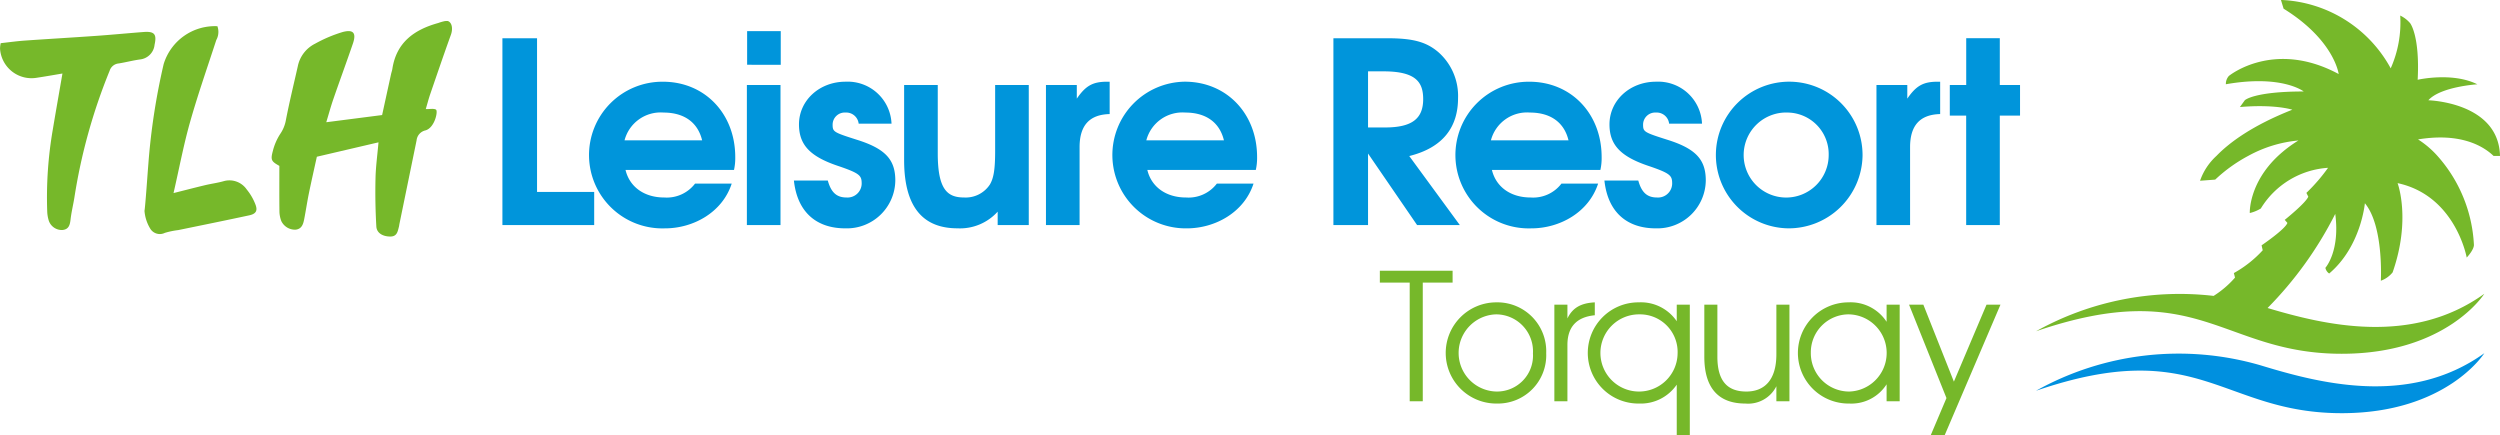
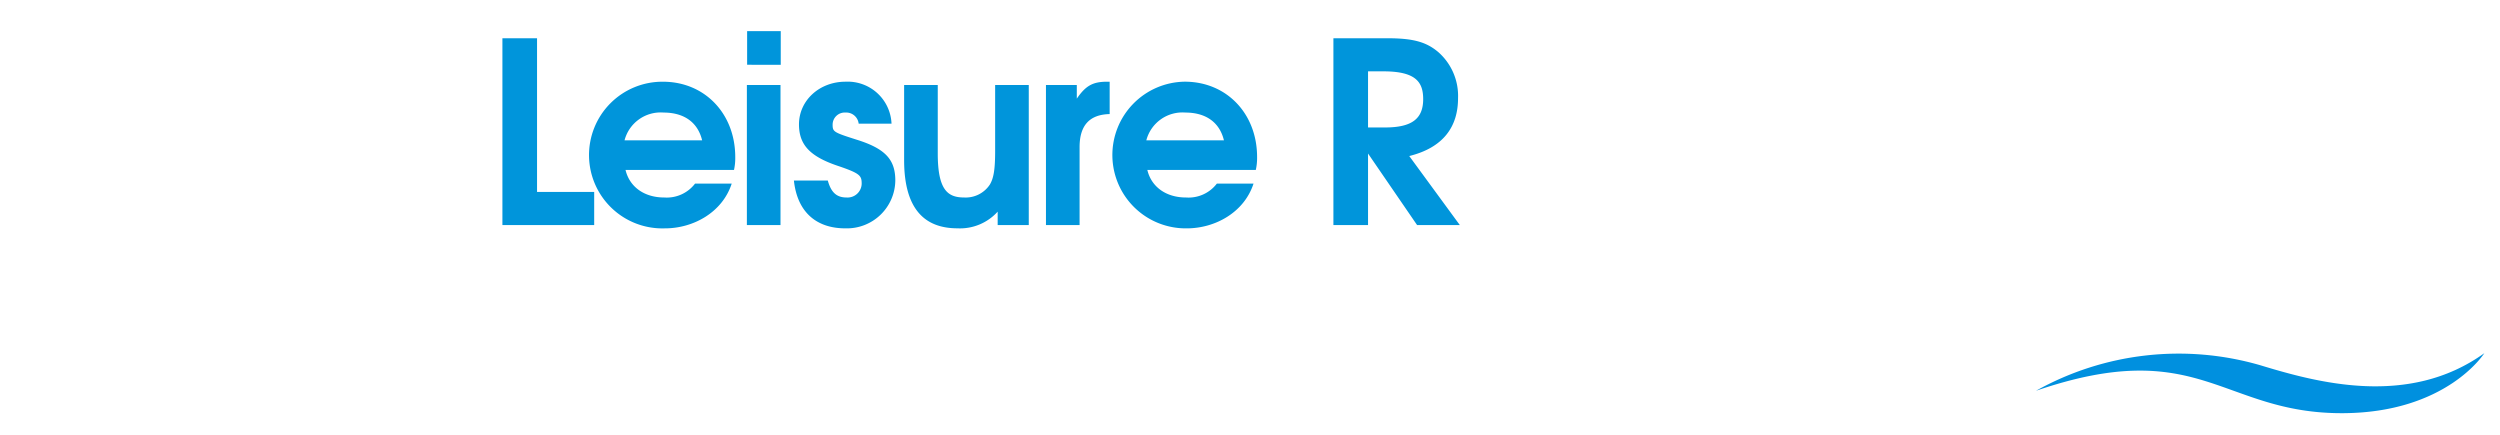
<svg xmlns="http://www.w3.org/2000/svg" width="360" height="62.663" viewBox="0 0 360 62.663">
-   <path d="M359.074 22.454h.925c-.177-7.762-10.32-8.014-10.32-8.014 1.751-1.966 7.057-2.3 7.057-2.3-3.611-1.8-8.591-.654-8.591-.654.331-6.4-1.09-8.154-1.09-8.154a4.381 4.381 0 00-1.424-1.093 16.249 16.249 0 01-1.368 7.6 18.863 18.863 0 00-15.807-9.847l.382 1.257c7.33 4.543 7.931 9.412 7.931 9.412-9.352-5.035-15.808.272-15.808.272a1.73 1.73 0 00-.436 1.2c8.094-1.423 11.21 1.039 11.21 1.039-7.165 0-8.477 1.257-8.477 1.257l-.711.985c5.089-.436 7.547.385 7.547.385-5.76 2.275-9.051 4.719-10.918 6.644a8.726 8.726 0 00-2.369 3.585l2.183-.164a21.915 21.915 0 014.764-3.421 18.433 18.433 0 017.218-2.214 18.491 18.491 0 00-2.922 2.214c-4.276 4.013-4.081 8.234-4.081 8.234a5.429 5.429 0 001.589-.655 12.273 12.273 0 019.682-5.857 25.491 25.491 0 01-3.12 3.61l.274.549c-.381.929-3.393 3.337-3.393 3.337l.386.44c-.327.928-3.72 3.226-3.72 3.226l.165.713a16.472 16.472 0 01-4.156 3.281l.165.655a14.028 14.028 0 01-3.079 2.634 42.455 42.455 0 00-25.576 5.093c23.53-8.05 26.692 3.24 44.022 3.24 15.1 0 20.533-8.637 20.533-8.637-10.5 7.546-23.076 4.473-31.211 2.048a53.679 53.679 0 009.746-13.554c.712 5.416-1.422 7.767-1.422 7.767a1.342 1.342 0 00.546.82c4.594-3.882 5.142-10.121 5.142-10.121 2.736 3.284 2.3 11.159 2.3 11.159a3.862 3.862 0 001.694-1.2c2.683-7.657.716-12.854.716-12.854 8.366 1.8 9.955 10.719 9.955 10.719 1.147-1.258 1.036-1.856 1.036-1.856a20.768 20.768 0 00-5.249-12.78 13.37 13.37 0 00-2.795-2.379c6.218-1.023 9.467 1.024 10.875 2.379z" fill="#76b82a" />
  <path d="M357.741 50.862s-5.433 8.636-20.533 8.636c-17.33 0-20.493-11.288-44.024-3.227a42.133 42.133 0 0132.3-3.676c8.076 2.45 21.306 6.136 32.255-1.733" fill="#0090df" />
  <path d="M72.347 32.407v-26.9h4.987v22.132h8.228v4.769z" fill="#0095db" />
  <path d="M105.695 24.472H90.076c.582 2.439 2.694 3.967 5.571 3.967a5.127 5.127 0 004.441-2h5.278c-1.346 4.15-5.533 6.444-9.61 6.444a10.561 10.561 0 11-.292-21.115c6.007 0 10.412 4.587 10.412 10.849a7.868 7.868 0 01-.181 1.855zm-10.157-8.265a5.373 5.373 0 00-5.606 4.005h11.176c-.62-2.585-2.585-4.004-5.571-4.004zm12.012 16.2V12.238h4.842v20.169zm.036-23.081V4.484h4.842v4.843zm14.126 23.555c-4 0-6.881-2.184-7.39-6.881h4.882c.473 1.71 1.274 2.439 2.694 2.439a2.037 2.037 0 002.184-1.966c0-1.165-.182-1.493-3.422-2.585-4-1.347-5.606-3.022-5.606-5.971 0-3.458 2.949-6.152 6.7-6.152a6.315 6.315 0 016.626 6.043h-4.732a1.8 1.8 0 00-1.894-1.6 1.746 1.746 0 00-1.857 1.71c0 1.057.109 1.129 3.422 2.185 4.223 1.31 5.606 2.912 5.606 5.9a6.975 6.975 0 01-7.213 6.878zm21.952-.474v-1.929a7.3 7.3 0 01-5.787 2.4c-4.7 0-7.683-2.73-7.683-9.829V12.238h4.843v9.866c0 5.352 1.492 6.335 3.822 6.335a4.163 4.163 0 003.677-1.857c.546-.91.765-2.148.765-4.842v-9.5h4.842v20.167zm11.796-11.212v11.213h-4.842V12.239h4.442v1.966c1.273-1.857 2.293-2.439 4.367-2.439h.364v4.66c-2.911.072-4.331 1.637-4.331 4.769zm25.374 3.277h-15.618c.582 2.439 2.694 3.967 5.571 3.967a5.127 5.127 0 004.441-2h5.28c-1.346 4.15-5.533 6.444-9.61 6.444a10.561 10.561 0 11-.29-21.12c6.007 0 10.413 4.587 10.413 10.849a7.821 7.821 0 01-.187 1.86zm-10.157-8.265a5.373 5.373 0 00-5.607 4.005h11.177c-.62-2.585-2.585-4.004-5.57-4.004zm33.383 16.2l-7.063-10.3v10.3h-4.987v-26.9h7.756c3.675 0 5.605.509 7.353 2a8.4 8.4 0 012.84 6.625c0 4.187-2.186 7.136-7.027 8.337l7.281 9.938zm-4.841-22.135h-2.222v8.082h2.44c3.859 0 5.5-1.238 5.5-4.078-.003-2.401-.986-4.003-5.718-4.003z" fill="#0095db" />
-   <path d="M230.454 24.472h-15.617c.583 2.439 2.694 3.967 5.57 3.967a5.125 5.125 0 004.441-2h5.28c-1.347 4.15-5.534 6.444-9.612 6.444a10.561 10.561 0 11-.291-21.115c6.007 0 10.411 4.587 10.411 10.849a7.727 7.727 0 01-.182 1.855zm-10.156-8.265a5.373 5.373 0 00-5.607 4.005h11.175c-.616-2.585-2.584-4.004-5.568-4.004zm18.127 16.674c-4 0-6.88-2.184-7.389-6.881h4.878c.472 1.71 1.274 2.439 2.694 2.439a2.037 2.037 0 002.184-1.966c0-1.165-.18-1.493-3.422-2.585-4-1.347-5.605-3.022-5.605-5.971 0-3.458 2.948-6.152 6.7-6.152a6.315 6.315 0 016.625 6.043h-4.737a1.8 1.8 0 00-1.892-1.6 1.746 1.746 0 00-1.857 1.71c0 1.057.109 1.129 3.422 2.185 4.225 1.31 5.607 2.912 5.607 5.9a6.975 6.975 0 01-7.208 6.878zm19.043 0a10.56 10.56 0 1110.738-10.412 10.644 10.644 0 01-10.738 10.412zm0-16.674a6.122 6.122 0 105.863 6.116 5.986 5.986 0 00-5.863-6.115zm17.583 4.988v11.213h-4.841V12.239h4.441v1.966c1.273-1.857 2.293-2.439 4.367-2.439h.365v4.66c-2.909.072-4.332 1.637-4.332 4.769zm12.92-4.551v15.763h-4.842V16.644h-2.358v-4.406h2.365V5.504h4.835v6.734h2.914v4.405z" fill="#0095db" />
-   <path d="M204.879 40.693V57.78h-1.882V40.693h-4.3v-1.706h10.477v1.706zm10.705 17.417a7.286 7.286 0 11-.152-14.571 7.041 7.041 0 017.221 7.324 6.956 6.956 0 01-7.069 7.247zm-.152-12.842a5.558 5.558 0 00.1 11.113 5.182 5.182 0 005.214-5.493 5.326 5.326 0 00-5.314-5.62zm10.277 4.4v8.112h-1.881V43.87h1.881v1.984c.739-1.525 1.933-2.213 3.943-2.314v1.856c-2.62.254-3.943 1.678-3.943 4.272z" fill="#76b82a" />
-   <path d="M241.451 62.662v-7.273a6.27 6.27 0 01-5.417 2.721 7.286 7.286 0 11-.05-14.571 6.242 6.242 0 015.467 2.72v-2.39h1.882v18.793zm-5.394-17.394a5.557 5.557 0 105.517 5.646 5.418 5.418 0 00-5.517-5.646zm19.741 12.511v-2.161a4.545 4.545 0 01-4.476 2.492c-3.534 0-5.9-1.881-5.9-6.738v-7.5h1.881v7.5c0 3.534 1.476 5.009 4.172 5.009 2.542 0 4.323-1.577 4.323-5.366v-7.146h1.882v13.91zm15.872 0v-2.44a6.006 6.006 0 01-5.365 2.771 7.286 7.286 0 11-.127-14.571 6.18 6.18 0 015.492 2.8v-2.468h1.884v13.91zm-5.442-12.511a5.46 5.46 0 00-5.468 5.467 5.523 5.523 0 005.571 5.646 5.559 5.559 0 00-.1-11.113zm13.809 17.394h-2.008l2.263-5.34-5.39-13.454h2.058l4.4 11.088 4.7-11.088h2.009zM64.535 3.044c.605.272.678 1.184.394 1.969-1.029 2.844-2 5.707-2.985 8.568-.23.666-.4 1.35-.632 2.124.532.028 1.139-.114 1.467.08s-.162 2.6-1.5 2.988a1.642 1.642 0 00-1.292 1.444l-2.463 12c-.031.148-.043.3-.081.445-.182.685-.27 1.413-1.27 1.4-1.026-.011-1.923-.48-1.98-1.447a85.865 85.865 0 01-.119-6.957c.036-1.653.267-3.3.429-5.162l-8.877 2.074c-.384 1.754-.785 3.514-1.149 5.282-.252 1.237-.433 2.484-.676 3.722-.14.706-.344 1.4-1.237 1.5a2.188 2.188 0 01-2.059-1.249 4.146 4.146 0 01-.266-1.327c-.027-2.176-.012-4.35-.012-6.611-1.139-.643-1.291-.829-.941-2.132a8.115 8.115 0 011.069-2.472 5.08 5.08 0 00.823-2.044c.5-2.569 1.124-5.115 1.7-7.671a4.659 4.659 0 012.485-3.27 19.968 19.968 0 014.006-1.694c1.548-.4 1.963.174 1.446 1.68-.916 2.669-1.891 5.318-2.813 7.987-.363 1.047-.652 2.12-1.019 3.33l8.042-1.034c.434-1.993.863-3.955 1.292-5.917.056-.248.145-.486.183-.733.585-3.829 3.166-5.652 6.62-6.609a6.649 6.649 0 01.944-.27c.468-.039.471.006.471.006zM8.997 10.586c-1.26.211-2.444.423-3.631.6a4.545 4.545 0 01-5.361-4.17 3.573 3.573 0 01.1-.8c1.18-.129 2.319-.29 3.464-.372 3.43-.241 6.866-.437 10.3-.681 2.268-.159 4.536-.38 6.8-.554 1.553-.118 1.934.3 1.59 1.824a2.358 2.358 0 01-2.05 2.122c-1.047.138-2.074.415-3.118.583a1.505 1.505 0 00-1.3 1.043 81.2 81.2 0 00-5.087 18.317c-.173 1.044-.426 2.079-.546 3.129-.09.781-.264 1.406-1.166 1.494a1.985 1.985 0 01-1.961-1.326 5.038 5.038 0 01-.231-1.333 57.491 57.491 0 01.8-11.786c.44-2.636.905-5.265 1.392-8.09m15.995 17.218c1.748-.441 3.144-.805 4.545-1.139.882-.211 1.789-.324 2.659-.572a3.022 3.022 0 013.343 1.2 7.725 7.725 0 011.27 2.208c.321.87.027 1.306-.923 1.509-3.4.731-6.813 1.423-10.22 2.124a11.354 11.354 0 00-1.925.4 1.617 1.617 0 01-2.119-.639 5.763 5.763 0 01-.814-2.583s0 .364.152-1.4c.156-1.8.269-3.56.41-5.318a94.442 94.442 0 012.2-14.355 7.712 7.712 0 017.74-5.464 2.418 2.418 0 01-.161 1.993c-1.278 3.929-2.649 7.833-3.772 11.8-.921 3.245-1.543 6.572-2.383 10.238" fill="#76b82a" />
</svg>